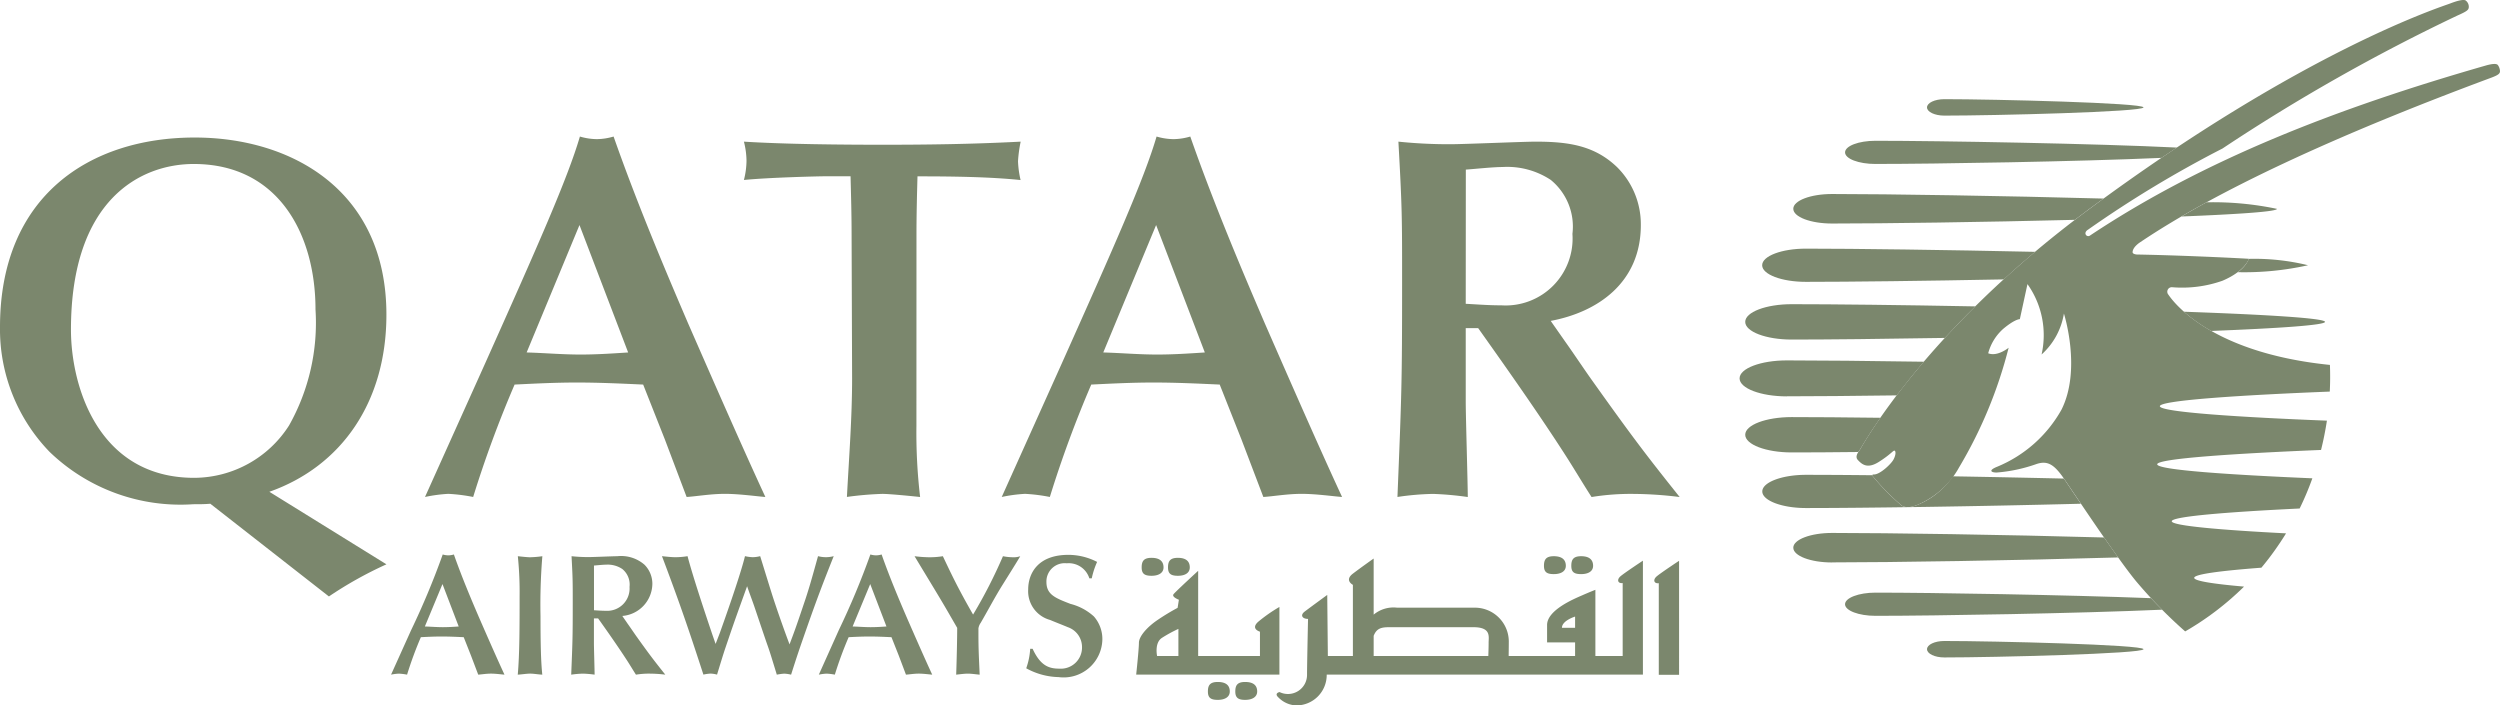
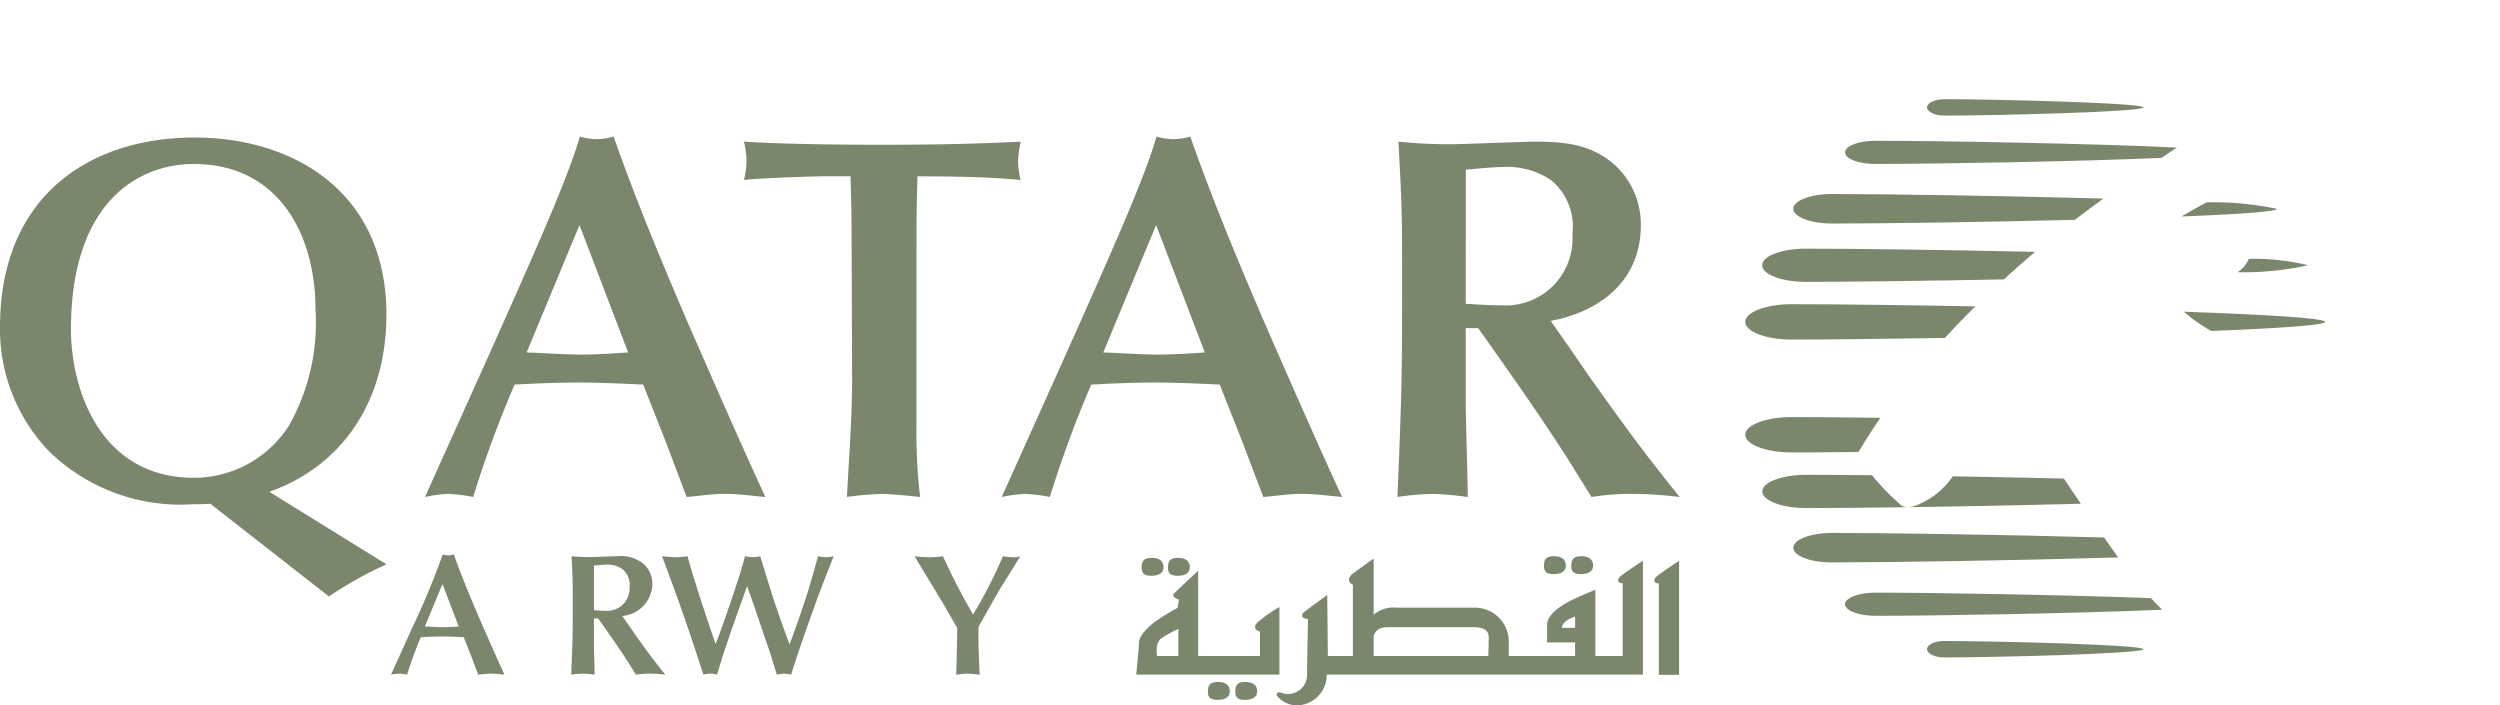
<svg xmlns="http://www.w3.org/2000/svg" width="135.497" height="38.235" viewBox="0 0 135.497 38.235">
  <g id="qatar_gruien" data-name="qatar gruien" transform="translate(12.115)">
    <g id="g2901" transform="translate(-12.115 0)">
      <g id="g103" transform="translate(21.193 30.052)">
        <path id="path105" d="M-4.334-4.61c-.289.02-.57.037-.861.037-.328,0-.645-.028-.973-.037l.955-2.3ZM-3.276-2c.169-.009.431-.055.692-.055s.59.046.731.055c-.422-.908-1.04-2.321-1.395-3.135-.337-.785-.9-2.1-1.347-3.378a1.118,1.118,0,0,1-.3.048A1.122,1.122,0,0,1-5.2-8.513a42.456,42.456,0,0,1-1.712,4.1L-8-2a2.7,2.7,0,0,1,.421-.055A3.088,3.088,0,0,1-7.132-2a20.349,20.349,0,0,1,.747-2.03c.375-.02.749-.037,1.123-.037.4,0,.8.018,1.2.037l.392.992Z" transform="translate(8.002 8.513)" fill="#7b876d" />
      </g>
      <g id="g107" transform="translate(28.059 30.146)">
-         <path id="path109" d="M-.122-2.554c0,1.6,0,3.145-.1,4.257.207-.008.468-.055.673-.055s.44.047.656.055C1.029.945,1.011-.065,1.011-1.459a31.807,31.807,0,0,1,.1-3.257,5.612,5.612,0,0,1-.665.057c-.14,0-.487-.037-.664-.057A19.315,19.315,0,0,1-.122-2.554" transform="translate(0.225 4.716)" fill="#7b876d" />
-       </g>
+         </g>
      <g id="g111" transform="translate(30.959 30.146)">
        <path id="path113" d="M-3.271-3.826A1.769,1.769,0,0,0-1.642-5.557a1.461,1.461,0,0,0-.43-1.049,1.927,1.927,0,0,0-1.47-.458c-.215,0-1.3.047-1.544.047a8.535,8.535,0,0,1-.936-.047c.065,1.207.065,1.339.065,2.565,0,1.805-.009,2.011-.083,3.855A5.039,5.039,0,0,1-5.4-.7a5.777,5.777,0,0,1,.628.055c0-.243-.037-1.45-.037-1.722V-3.695h.225C-4.075-2.984-3.5-2.16-3.018-1.42c.141.215.347.561.487.776A4.415,4.415,0,0,1-1.773-.7a7.2,7.2,0,0,1,.832.055c-.589-.738-.843-1.066-1.581-2.1-.141-.2-.347-.506-.487-.7ZM-4.806-6.558c.141-.01.487-.048.665-.048a1.417,1.417,0,0,1,.869.235,1.086,1.086,0,0,1,.393.973A1.21,1.21,0,0,1-4.159-4.106c-.244,0-.468-.02-.646-.029Z" transform="translate(6.04 7.064)" fill="#7b876d" />
      </g>
      <g id="g115" transform="translate(35.879 30.146)">
        <path id="path117" d="M-3.217-5c-.438-1.3-1.047-3.126-1.338-4.23a4.033,4.033,0,0,1-.655.056c-.225,0-.543-.037-.731-.056.384,1.011.711,1.908.965,2.62.431,1.217.711,2.06,1.048,3.087l.233.712a2.177,2.177,0,0,1,.384-.055,1.49,1.49,0,0,1,.355.055c.15-.486.328-1.085.46-1.469.363-1.067.411-1.217.889-2.545l.28-.777c.1.3.281.777.383,1.075S-.362-4.8-.25-4.482c.15.421.186.541.533,1.674a3.2,3.2,0,0,1,.4-.055,1.869,1.869,0,0,1,.374.055c.356-1.113.393-1.225.917-2.723.515-1.46.833-2.292,1.394-3.7a1.618,1.618,0,0,1-.421.056,1.65,1.65,0,0,1-.43-.056c-.337,1.217-.5,1.807-.777,2.611-.44,1.31-.5,1.459-.767,2.171-.3-.8-.59-1.62-.862-2.442-.149-.45-.721-2.32-.73-2.34a1.614,1.614,0,0,1-.412.056,2.225,2.225,0,0,1-.411-.056C-1.719-8.086-2.711-5.335-2.8-5.082l-.234.608Z" transform="translate(5.94 9.228)" fill="#7b876d" />
      </g>
      <g id="g119" transform="translate(44.376 30.052)">
-         <path id="path121" d="M-4.335-4.61c-.29.02-.57.037-.862.037-.327,0-.645-.028-.972-.037l.954-2.3ZM-3.278-2c.17-.009.432-.055.693-.055s.59.046.73.055c-.421-.908-1.039-2.321-1.395-3.135-.337-.785-.9-2.1-1.347-3.378a1.112,1.112,0,0,1-.3.048,1.128,1.128,0,0,1-.309-.048,42.2,42.2,0,0,1-1.712,4.1L-8-2a2.724,2.724,0,0,1,.422-.055A3.121,3.121,0,0,1-7.133-2a20.38,20.38,0,0,1,.748-2.03c.374-.02.748-.037,1.122-.037.4,0,.8.018,1.2.037l.393.992Z" transform="translate(8.004 8.513)" fill="#7b876d" />
-       </g>
+         </g>
      <g id="g123" transform="translate(49.568 30.146)">
        <path id="path125" d="M-4.09-4.621a.7.7,0,0,1,.122-.3c.393-.673.758-1.376,1.179-2.05.14-.225.823-1.31.965-1.562a1.064,1.064,0,0,1-.393.057,2.934,2.934,0,0,1-.544-.057A26.53,26.53,0,0,1-4.38-5.37c-.8-1.394-1.151-2.133-1.638-3.163a4.561,4.561,0,0,1-.767.057,7.172,7.172,0,0,1-.767-.057c.486.814,1.282,2.106,1.759,2.929l.552.955c0,.581-.028,1.806-.055,2.536.177-.019.439-.055.626-.055.215,0,.432.037.647.055-.038-.87-.067-1.375-.067-2.162Z" transform="translate(7.552 8.533)" fill="#7b876d" />
      </g>
      <g id="g127" transform="translate(55.62 30.072)">
-         <path id="path129" d="M-.255-6.015A3.756,3.756,0,0,1-.47-4.958a3.789,3.789,0,0,0,1.75.478A2.1,2.1,0,0,0,3.657-6.53,1.862,1.862,0,0,0,3.2-7.765a2.967,2.967,0,0,0-1.273-.683C1.1-8.767.625-8.954.625-9.637a.99.99,0,0,1,1.1-1.011,1.171,1.171,0,0,1,1.226.814h.131a4.4,4.4,0,0,1,.29-.889,3.405,3.405,0,0,0-1.554-.383c-1.695,0-2.181,1.048-2.181,1.871A1.613,1.613,0,0,0,.822-7.578c.261.112.7.28.964.393a1.138,1.138,0,0,1,.768,1.075A1.147,1.147,0,0,1,1.328-4.938c-.553,0-1.021-.141-1.451-1.076Z" transform="translate(0.47 11.106)" fill="#7b876d" />
-       </g>
+         </g>
      <g id="g131" transform="translate(0 7.452)">
        <path id="path133" d="M-4.544-12.3c0-7.074,3.79-8.984,6.654-8.984,4.6,0,6.6,3.819,6.6,7.89A11.344,11.344,0,0,1,7.275-7.11,6.126,6.126,0,0,1,2.138-4.274c-5.193,0-6.682-4.942-6.682-8.03M9.437,2.155A21.066,21.066,0,0,1,12.554.414L6.209-3.518c3.9-1.375,6.344-4.857,6.344-9.6,0-6.737-5.138-9.6-10.388-9.6C-3.5-22.72-8.39-19.576-8.39-12.444A9.553,9.553,0,0,0-5.7-5.679,10.222,10.222,0,0,0,2.082-2.843c.308,0,.616,0,.926-.027Z" transform="translate(8.39 22.72)" fill="#7b876d" />
      </g>
      <g id="g135" transform="translate(23.035 7.395)">
        <path id="path137" d="M-13-13.832c-.871.057-1.712.113-2.584.113-.982,0-1.936-.085-2.918-.113l2.864-6.906ZM-9.831-6c.5-.028,1.292-.169,2.077-.169s1.769.141,2.191.169C-6.827-8.722-8.679-12.962-9.747-15.4c-1.011-2.358-2.695-6.289-4.042-10.135a3.3,3.3,0,0,1-.9.141,3.319,3.319,0,0,1-.926-.141c-.674,2.3-2.3,5.953-5.138,12.3L-24.01-6a8.228,8.228,0,0,1,1.264-.169A9.415,9.415,0,0,1-21.4-6a61.6,61.6,0,0,1,2.246-6.092c1.122-.055,2.245-.111,3.368-.111,1.207,0,2.387.056,3.6.111l1.177,2.977Z" transform="translate(24.01 25.54)" fill="#7b876d" />
      </g>
      <g id="g139" transform="translate(40.322 7.677)">
        <path id="path141" d="M-11.047-5.937c0-1.067.027-2.134.055-3.145,1.937,0,3.931.029,5.587.2A5.338,5.338,0,0,1-5.544-9.9,7.359,7.359,0,0,1-5.4-10.963c-2.695.14-5.166.168-7.5.168-2.162,0-5.278-.028-7.5-.168a4.352,4.352,0,0,1,.141,1.039A4.338,4.338,0,0,1-20.4-8.886c1.433-.14,4.128-.2,4.38-.2h1.4c.028,1.1.056,2.079.056,3.117l.028,7.832c0,2.135-.168,4.3-.281,6.43A18.188,18.188,0,0,1-12.9,8.128c.337,0,1.236.084,2.05.168a29.929,29.929,0,0,1-.2-3.845Z" transform="translate(20.397 10.963)" fill="#7b876d" />
      </g>
      <g id="g143" transform="translate(54.293 7.395)">
        <path id="path145" d="M-13-13.832c-.87.057-1.712.113-2.583.113-.984,0-1.937-.085-2.921-.113l2.864-6.906ZM-9.829-6c.5-.028,1.292-.169,2.078-.169s1.769.141,2.19.169C-6.825-8.722-8.678-12.962-9.745-15.4c-1.011-2.358-2.7-6.289-4.043-10.135a3.3,3.3,0,0,1-.9.141,3.33,3.33,0,0,1-.927-.141c-.673,2.3-2.3,5.953-5.138,12.3L-24.007-6a8.213,8.213,0,0,1,1.264-.169A9.449,9.449,0,0,1-21.4-6a61.574,61.574,0,0,1,2.245-6.092c1.122-.055,2.245-.111,3.369-.111,1.207,0,2.387.056,3.593.111l1.179,2.977Z" transform="translate(24.007 25.54)" fill="#7b876d" />
      </g>
      <g id="g147" transform="translate(75.735 7.677)">
        <path id="path149" d="M-9.818-11.477c2.554-.478,4.885-2.078,4.885-5.195a4.363,4.363,0,0,0-1.293-3.144c-1.206-1.151-2.583-1.376-4.407-1.376-.646,0-3.9.14-4.633.14a26.7,26.7,0,0,1-2.806-.14c.2,3.621.2,4.014.2,7.691,0,5.42-.028,6.036-.252,11.567A14.743,14.743,0,0,1-16.193-2.1a17.55,17.55,0,0,1,1.881.169c0-.731-.111-4.351-.111-5.166v-3.987h.674c1.516,2.134,3.257,4.6,4.688,6.823.421.646,1.038,1.685,1.458,2.33A13.3,13.3,0,0,1-5.328-2.1a21.2,21.2,0,0,1,2.5.169C-4.6-4.15-5.354-5.133-7.573-8.249c-.422-.59-1.039-1.517-1.46-2.106Zm-4.6-8.2c.421-.027,1.459-.14,1.993-.14a4.275,4.275,0,0,1,2.612.7A3.267,3.267,0,0,1-8.64-16.194a3.628,3.628,0,0,1-3.846,3.874c-.731,0-1.4-.057-1.937-.083Z" transform="translate(18.129 21.192)" fill="#7b876d" />
      </g>
      <g id="g151" transform="translate(118.362 16.894)">
        <path id="path153" d="M-9.04-.651c0,.181-2.541.35-6.169.493A8.755,8.755,0,0,1-16.692-1.2c4.4.155,7.652.348,7.652.551" transform="translate(16.692 1.201)" fill="#7b876d" />
      </g>
      <g id="g155" transform="translate(118.232 10.965)">
        <path id="path157" d="M-6.114-.419c0,.151-2.13.292-5.175.414.437-.255.886-.511,1.358-.769a16.834,16.834,0,0,1,3.817.355" transform="translate(11.29 0.774)" fill="#7b876d" />
      </g>
      <g id="g159" transform="translate(94.589 22.605)">
        <path id="path161" d="M-7.24-2.235c-1.41.017-2.646.023-3.612.023-1.39,0-2.516-.428-2.516-.959s1.126-.956,2.516-.956c1.231,0,2.9.013,4.811.037-.74,1.068-1.091,1.709-1.124,1.75l-.075.1" transform="translate(13.368 4.128)" fill="#7b876d" />
      </g>
      <g id="g163" transform="translate(95.51 25.731)">
        <path id="path165" d="M-7.049-.058A12.376,12.376,0,0,0-5.542,1.492s.225.321.908.046A4.247,4.247,0,0,0-2.686-.021c1.939.033,4,.076,6.019.122.167.243.5.745.922,1.364-5.643.146-11.767.233-14.9.233-1.307,0-2.367-.406-2.367-.9s1.06-.9,2.367-.9c.955,0,2.186.007,3.6.022a.065.065,0,0,0,0,.026" transform="translate(13.016 0.106)" fill="#7b876d" />
      </g>
      <g id="g167" transform="translate(97.195 28.889)">
        <path id="path169" d="M-2.48-1.886c-1.16,0-2.1-.357-2.1-.8s.94-.8,2.1-.8c3.068,0,9.357.094,14.743.246.259.372.519.742.765,1.082-5.545.163-12.3.268-15.508.268" transform="translate(4.579 3.482)" fill="#7b876d" />
      </g>
      <g id="g171" transform="translate(100.001 32.12)">
        <path id="path173" d="M-20.3-1.092c-4.523.2-12.3.332-15.532.332-.91,0-1.649-.284-1.649-.628s.739-.629,1.649-.629c3.091,0,10.351.122,14.932.3.207.222.409.431.6.62" transform="translate(37.479 2.017)" fill="#7b876d" />
      </g>
      <g id="g175" transform="translate(104.441 34.741)">
        <path id="path177" d="M-1.111,0C1.558,0,9.682.2,9.682.445S1.557.892-1.111.892c-.52,0-.94-.2-.94-.447S-1.631,0-1.111,0" transform="translate(2.052)" fill="#7b876d" />
      </g>
      <g id="g179" transform="translate(94.589 16.486)">
        <path id="path181" d="M-12.785-2.16c-3.359.057-6.369.089-8.306.089-1.389,0-2.516-.428-2.516-.958s1.127-.959,2.516-.959c2.25,0,5.947.043,9.955.119-.6.589-1.147,1.162-1.65,1.709" transform="translate(23.607 3.989)" fill="#7b876d" />
      </g>
      <g id="g183" transform="translate(121.275 14.03)">
        <path id="path185" d="M-.723,0A12.242,12.242,0,0,1,2.484.346,15.883,15.883,0,0,1-1.334.722,1.64,1.64,0,0,0-.723,0" transform="translate(1.334)" fill="#7b876d" />
      </g>
      <g id="g187" transform="translate(95.509 13.473)">
        <path id="path189" d="M-2.8-2.13c-1.308,0-2.368-.4-2.368-.9s1.06-.9,2.368-.9c2.682,0,7.546.066,12.425.173q-.9.757-1.7,1.494C3.643-2.18-.428-2.13-2.8-2.13" transform="translate(5.166 3.933)" fill="#7b876d" />
      </g>
      <g id="g191" transform="translate(97.195 10.521)">
        <path id="path193" d="M-18.034-1.647c-4.989.126-10.394.2-13.166.2-1.16,0-2.1-.357-2.1-.8s.939-.8,2.1-.8c3.06,0,9.334.1,14.713.247-.268.195-.538.39-.811.594-.249.185-.495.368-.735.553" transform="translate(33.299 3.041)" fill="#7b876d" />
      </g>
      <g id="g195" transform="translate(100.001 7.631)">
        <path id="path197" d="M-1.948-1.484c-.91,0-1.649-.28-1.649-.628s.739-.629,1.649-.629c3.431,0,11.989.152,16.335.368-.277.182-.555.37-.835.559-4.53.2-12.276.329-15.5.329" transform="translate(3.596 2.74)" fill="#7b876d" />
      </g>
      <g id="g199" transform="translate(94.283 19.529)">
-         <path id="path201" d="M-3.028-2.3c-1.414,0-2.563-.436-2.563-.976s1.148-.974,2.563-.974c1.773,0,4.427.026,7.428.072C3.836-3.519,3.346-2.9,2.927-2.354c-2.39.032-4.478.05-5.955.05" transform="translate(5.591 4.254)" fill="#7b876d" />
-       </g>
+         </g>
      <g id="g203" transform="translate(104.441 5.375)">
        <path id="path205" d="M0-.527C0-.773.421-.973.94-.973c2.668,0,10.793.2,10.793.446S3.609-.082.94-.082c-.52,0-.94-.2-.94-.445" transform="translate(0 0.973)" fill="#7b876d" />
      </g>
      <g id="g207" transform="translate(100.621)">
-         <path id="path209" d="M-30.314-23.37c.019.486.016.969-.008,1.442-4.727.187-9.209.472-9.209.792s4.382.6,9.054.783q-.124.809-.318,1.588c-4.606.188-8.88.466-8.88.777s3.99.571,8.409.76a15.89,15.89,0,0,1-.689,1.636c-3.795.183-6.931.426-6.931.692,0,.248,2.74.478,6.194.655-.194.316-.4.625-.608.917-.225.318-.469.634-.728.944-2.159.164-3.641.35-3.641.55,0,.171,1.061.332,2.7.475a15.722,15.722,0,0,1-3.19,2.429,25.406,25.406,0,0,1-2.672-2.733c-1.077-1.313-3.363-4.775-3.9-5.55s-.893-1-1.522-.777a8.4,8.4,0,0,1-2.126.449c-.3,0-.467-.117.038-.318a7.09,7.09,0,0,0,3.477-3.087c1.1-2.189.133-5.212.133-5.212a3.81,3.81,0,0,1-1.211,2.219,4.776,4.776,0,0,0-.765-3.815l-.413,1.9s-.259-.013-.9.525a2.693,2.693,0,0,0-.815,1.324c.5.2,1.108-.3,1.108-.3a24.3,24.3,0,0,1-2.689,6.49A4.606,4.606,0,0,1-52.7-15.776c-.683.274-.908-.048-.908-.048a12.307,12.307,0,0,1-1.507-1.548s-.037-.066.088-.064c.333,0,.925-.564,1.054-.8.148-.271.132-.478.058-.492s-.2.2-.841.607-.931.124-1.144-.1c-.165-.179,0-.4.1-.539s3.472-6.417,12.4-13.03c11.7-8.665,19.177-11.005,19.605-11.174.283-.111.745-.259.85-.151a.423.423,0,0,1,.157.361c-.015.141-.09.213-.631.451a102.224,102.224,0,0,0-12.717,7.2,60.94,60.94,0,0,0-7.29,4.4c-.282.175-.074.43.1.323C-37.141-34.5-29.886-37.3-21.868-39.6c.383-.109.593-.109.657-.024a.6.6,0,0,1,.114.318c.01.147-.111.225-.44.353q-12.92,4.8-19.044,8.919s-.422.255-.428.55c0,.112.227.126.227.126,2.044.037,4.776.156,6.076.232,0,0-.185.659-1.43,1.189a6.561,6.561,0,0,1-2.731.352.244.244,0,0,0-.205.4c.079.1,1.952,3.121,8.76,3.811" transform="translate(55.972 43.152)" fill="#7b876d" />
-       </g>
+         </g>
      <g id="g211" transform="translate(61.58 30.146)">
        <path id="path213" d="M-2.7-6.39H-3.855s-.155-.71.262-.982A7.345,7.345,0,0,1-2.7-7.859ZM2.775-9.048a8.3,8.3,0,0,0-1.146.8c-.441.392.091.54.091.54v1.32H-1.629v-4.619S-2.849-9.887-2.964-9.738s.29.3.29.3L-2.743-9a12.02,12.02,0,0,0-1.076.651c-.586.394-1.021.9-1.021,1.246s-.148,1.721-.148,1.721H2.775Zm-6.933-1.689c.382,0,.652-.151.652-.455s-.179-.518-.652-.518c-.421,0-.533.184-.533.518s.146.455.533.455m1.428,0c.386,0,.647-.151.647-.455s-.177-.518-.647-.518c-.422,0-.533.184-.533.518s.145.455.533.455M-.568-4.982c-.418,0-.533.179-.533.515s.148.455.533.455.653-.152.653-.455-.176-.515-.653-.515m1.484,0c-.418,0-.532.179-.532.515s.152.455.532.455.654-.152.654-.455-.175-.515-.654-.515m16.727-5.846c.385,0,.655-.147.655-.451s-.178-.519-.655-.519c-.417,0-.53.184-.53.519s.149.451.53.451m1.483,0c.382,0,.65-.147.65-.451s-.178-.519-.65-.519c-.42,0-.531.184-.531.519s.143.451.531.451m4.093.126c-.209.181-.148.4.117.367v4.963h1.1V-11.55s-1.012.668-1.217.848M18.8-7.919h-.712c0-.391.712-.607.712-.607Zm-4.686.82c0,.18-.008.473-.017.71H7.883V-7.482c.162-.421.436-.469.859-.469h4.542c.981,0,.829.516.829.851m7.266-3.241V-6.39H19.9V-9.977s-.3.116-.718.3-1.9.791-1.9,1.607v.944H18.8v.736H15.2c0-.173.007-.428.007-.8a1.84,1.84,0,0,0-1.9-1.818H9.159a1.678,1.678,0,0,0-1.276.377v-3.041s-.649.456-1.126.819,0,.606,0,.606V-6.39H5.4L5.367-9.7s-.948.692-1.22.9-.118.4.179.4c0,0-.054,2.446-.054,3.023a1.035,1.035,0,0,1-1.489.942s-.32.062-.054.3a1.433,1.433,0,0,0,.944.424,1.649,1.649,0,0,0,1.665-1.67H22.476v-6.175s-1.009.666-1.217.847-.148.4.121.366" transform="translate(4.988 11.798)" fill="#7b876d" />
      </g>
    </g>
  </g>
</svg>